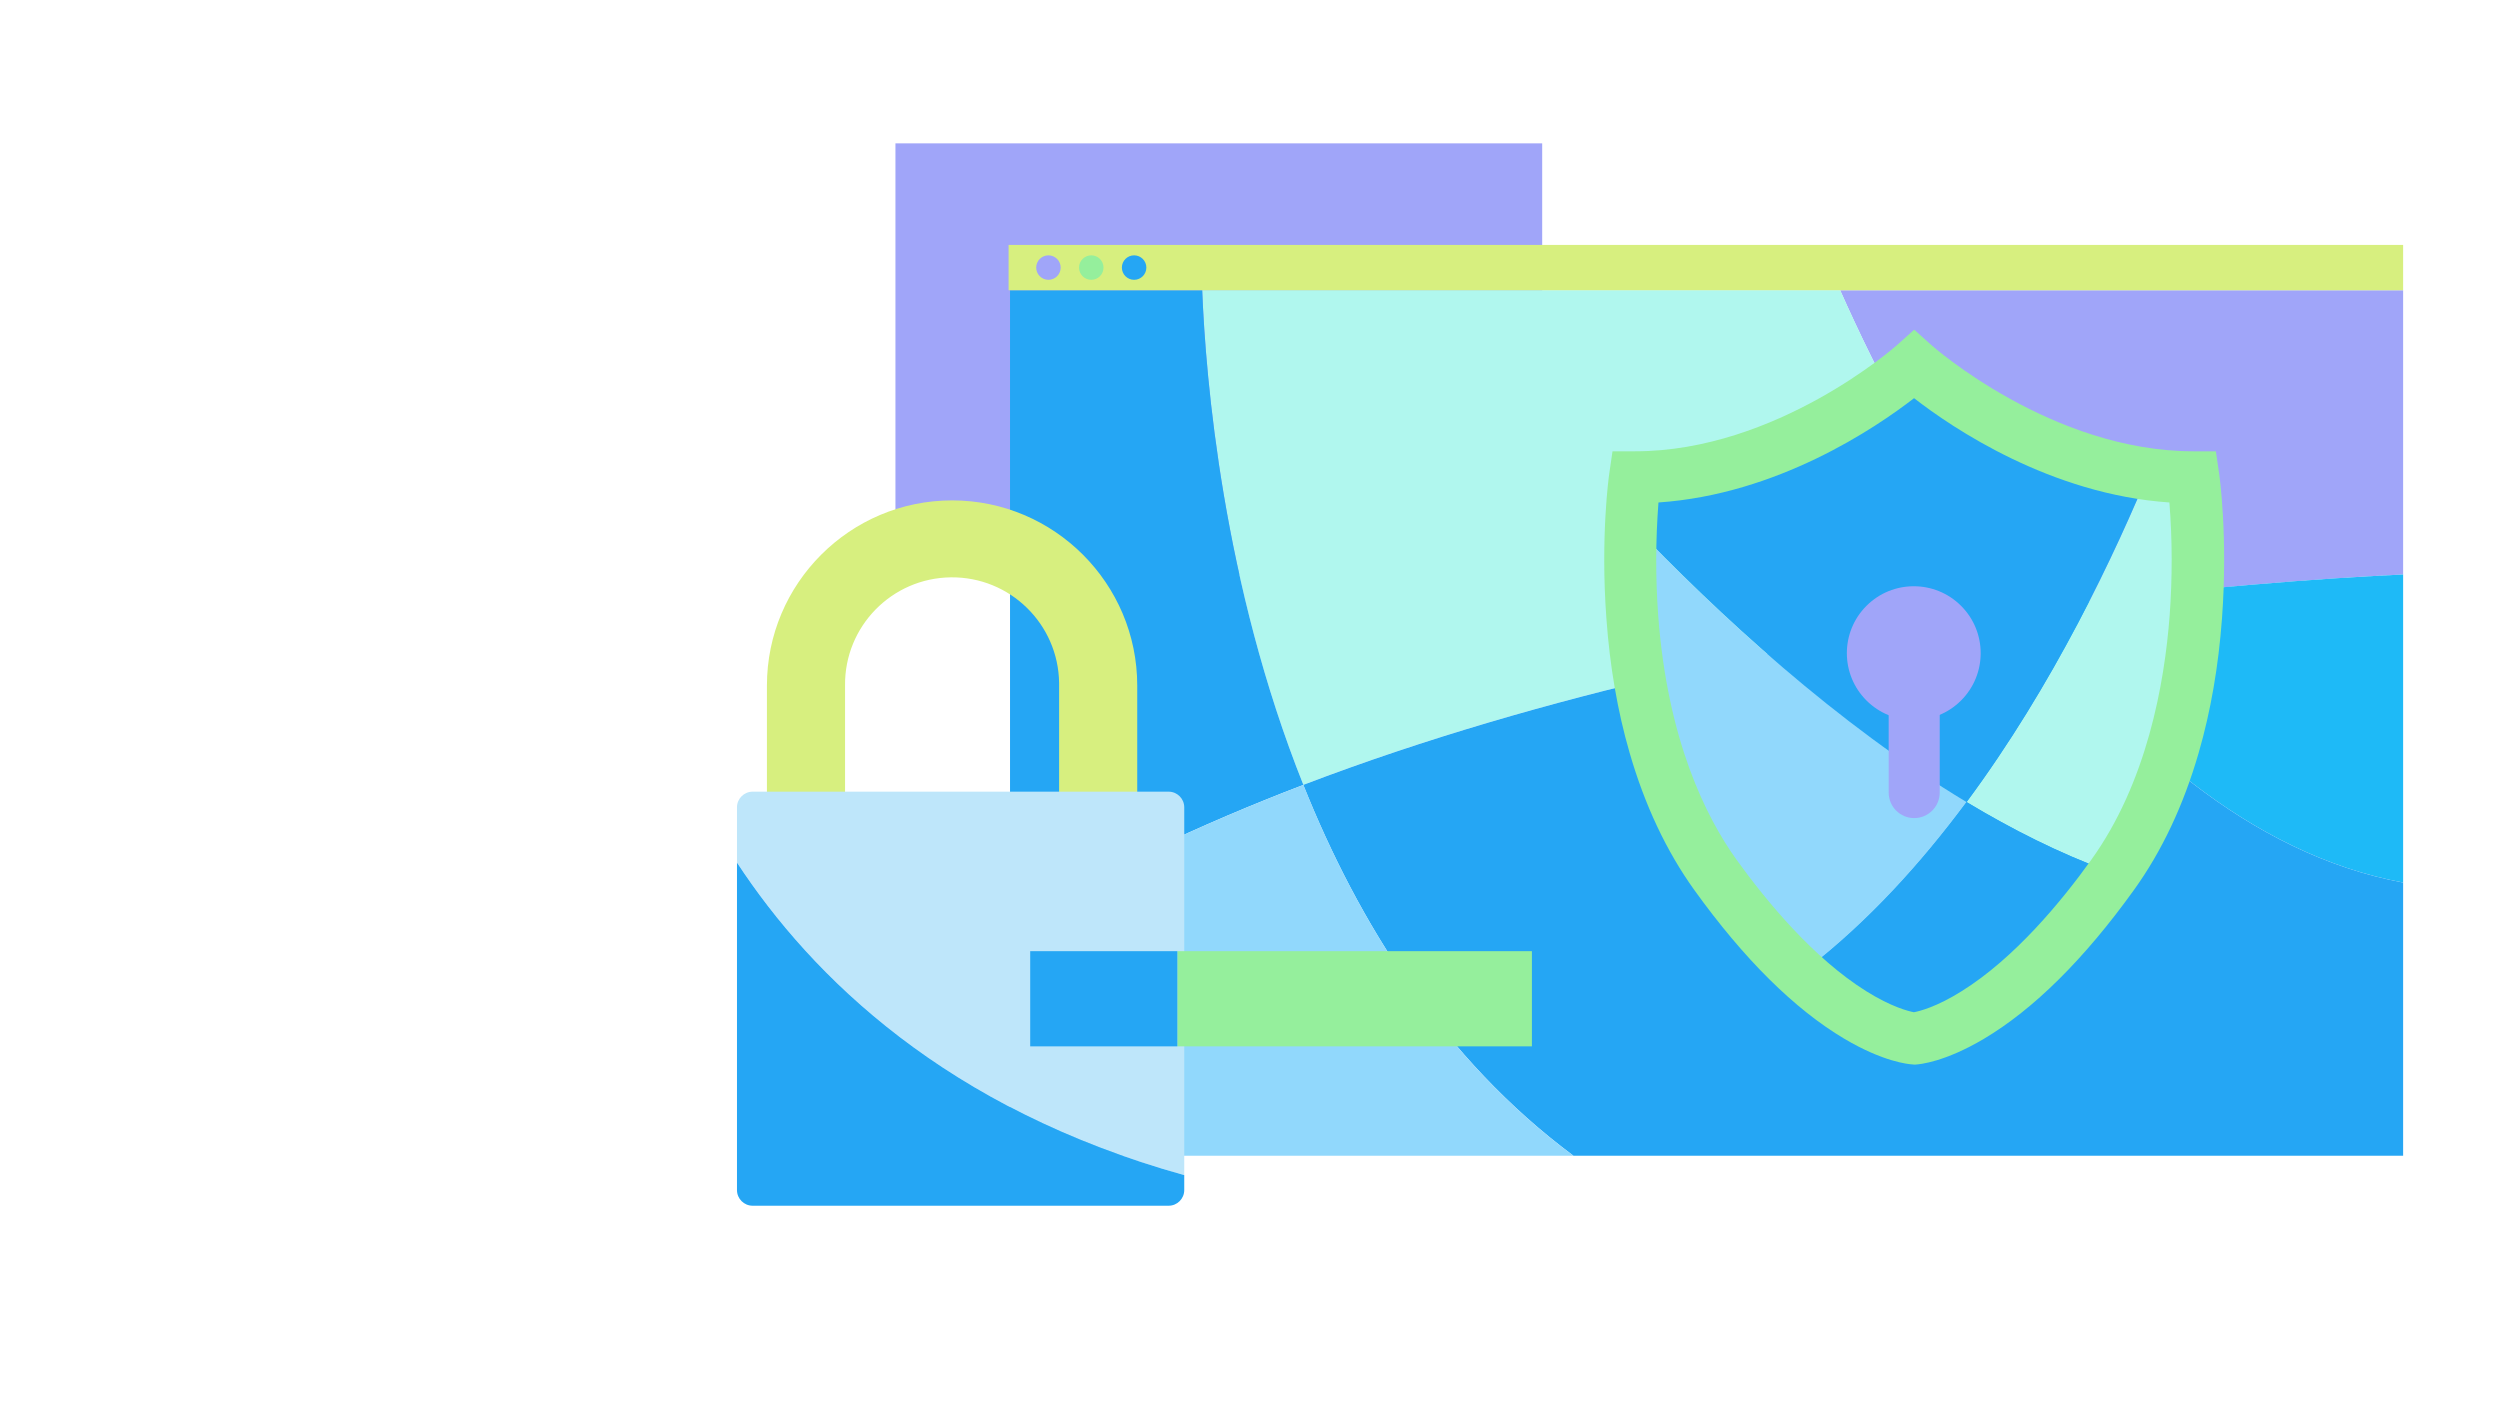
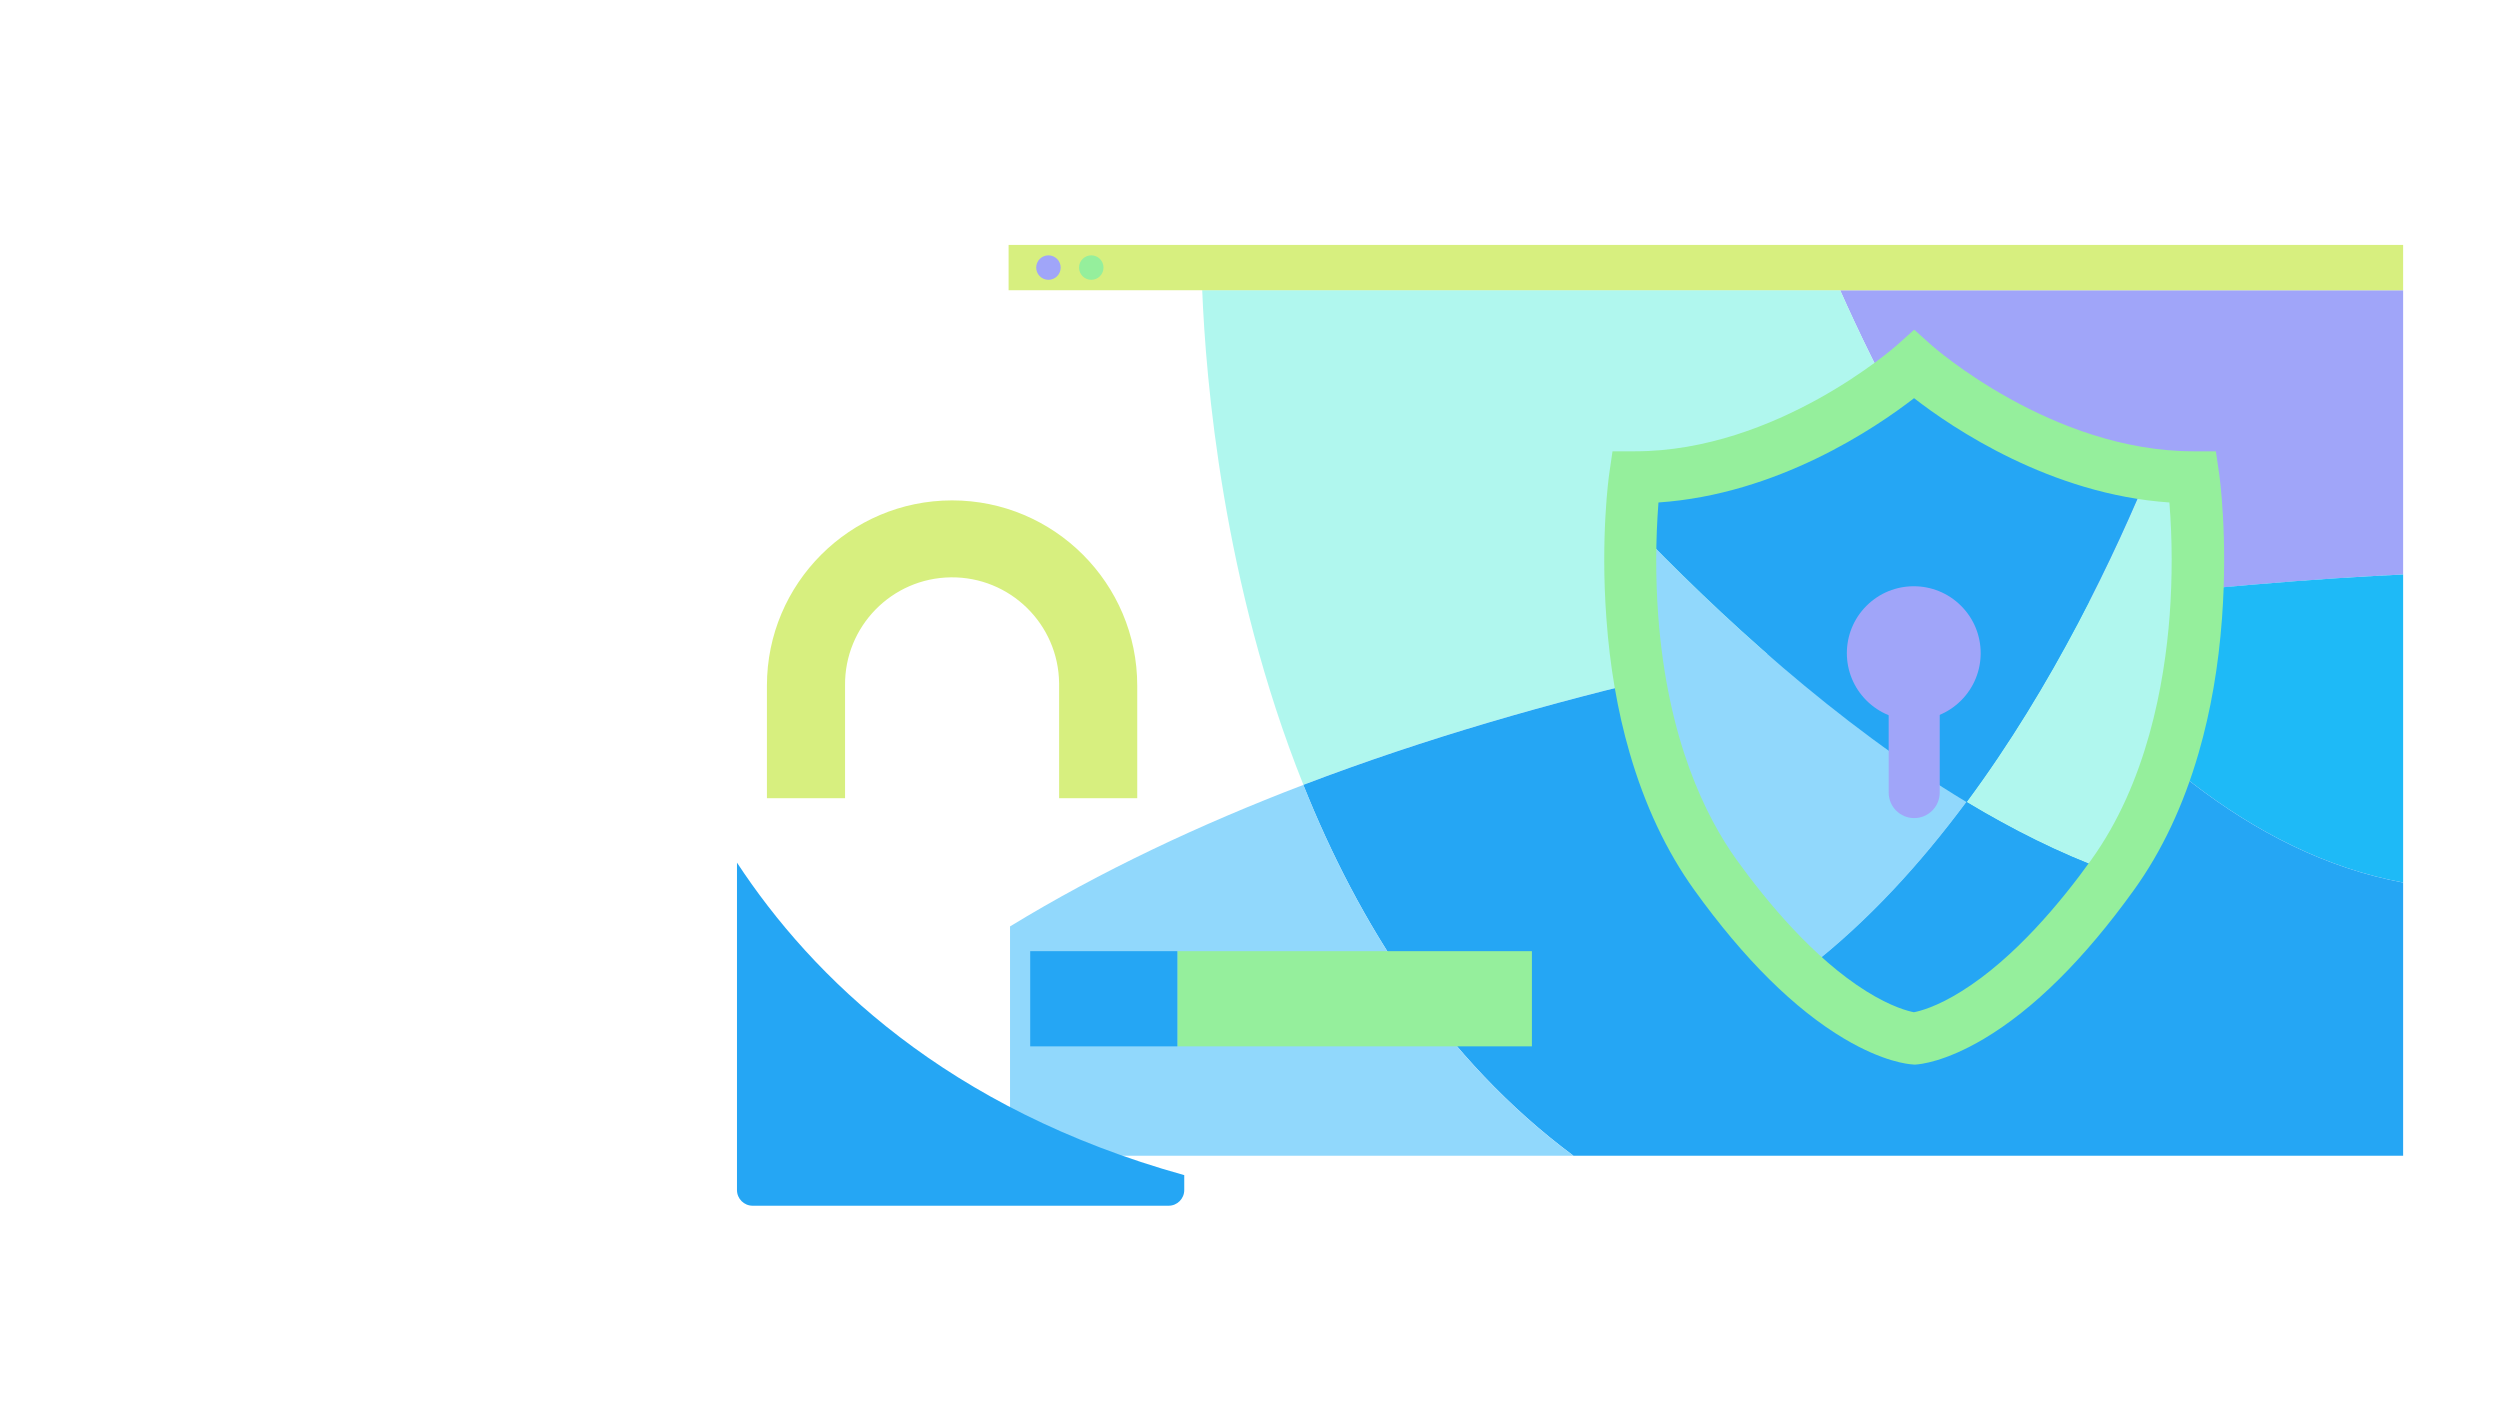
<svg xmlns="http://www.w3.org/2000/svg" version="1.1" id="圖層_1" x="0px" y="0px" viewBox="0 0 1920 1080" style="enable-background:new 0 0 1920 1080;" xml:space="preserve">
  <style type="text/css">
	.st0{fill:#A0A5F9;}
	.st1{fill:#B0F7EE;}
	.st2{fill:#1EBAF7;}
	.st3{fill:#25A6F4;}
	.st4{fill:#91D8FC;}
	.st5{fill:#D7EF7F;}
	.st6{fill:#95EF9C;}
	.st7{fill:#BEE6FA;}
</style>
-   <rect x="687.7" y="110.1" class="st0" width="496.7" height="331.1" />
  <path class="st0" d="M1555.4,468.5c128.8-17.7,234.1-24.6,290.2-27.3V222.9h-432.4C1440.1,283.4,1488.2,379.6,1555.4,468.5z" />
  <path class="st1" d="M1555.4,468.4c-67.2-88.8-115.3-185.1-142.2-245.6H923.3c2.7,68.4,15.8,225.4,77.7,379.9  C1188.1,531.3,1390.9,491.1,1555.4,468.4z" />
  <path class="st2" d="M1845.6,677.8V441.2c-56.1,2.6-161.4,9.6-290.2,27.3C1629.7,566.6,1727.3,655.8,1845.6,677.8z" />
  <path class="st3" d="M1208.4,887.6h637.2V677.8c-118.3-22-215.9-111.2-290.2-209.3c-164.6,22.6-367.4,62.9-554.5,134.3  C1043.2,708.5,1108.3,813.2,1208.4,887.6z" />
-   <path class="st3" d="M775.7,222.9l0,488.6c69.5-42.5,146-78.4,225.3-108.7c-61.8-154.6-75-311.5-77.7-379.9H775.7z" />
  <path class="st4" d="M1001,602.8c-79.3,30.3-155.7,66.2-225.3,108.7v176.1h432.7C1108.3,813.2,1043.2,708.5,1001,602.8z" />
  <rect x="774.6" y="188.1" class="st5" width="1071" height="34.8" />
-   <circle class="st3" cx="871" cy="205.5" r="9.4" />
  <circle class="st6" cx="838.1" cy="205.5" r="9.4" />
  <circle class="st0" cx="805.2" cy="205.5" r="9.4" />
  <path class="st5" d="M589,526.5c0-78.4,63.8-142.2,142.2-142.2s142.2,63.8,142.2,142.2v86.5h-60v-86.5c0-0.6,0-1.2,0-1.8  c-0.5-45.4-37.7-81.8-83.1-81.3s-81.8,37.7-81.3,83.1v86.5h-60V526.5z" />
  <path class="st1" d="M1510.3,616c35.2,21.2,71.4,39.3,107.8,52.7c1.5-1.9,2.9-4,4.4-6c88-122.5,61.8-305.4,61.8-305.4  c-10.4,0-20.8-0.7-31.1-2C1624.2,426.5,1576.6,526.6,1510.3,616z" />
  <path class="st3" d="M1510.3,616c66.3-89.4,113.9-189.5,143-260.7c-103.5-12.8-183.3-84.6-183.3-84.6s-96.2,86.5-214.4,86.5  c0,0-2.4,17-3.3,44.2C1319.6,471.8,1410.9,556.1,1510.3,616z" />
  <path class="st4" d="M1388.8,743.5c45.8-35.5,86.3-80,121.5-127.5c-99.4-59.9-190.8-144.2-258-214.6c-2,61.8,4,176.1,65.2,261.2  C1343.7,699.2,1367.8,725.1,1388.8,743.5z" />
  <path class="st3" d="M1388.8,743.5c49.4,43.3,81.2,44.9,81.2,44.9s62.4-3.2,148.2-119.7c-36.5-13.4-72.6-31.5-107.8-52.7  C1475.1,663.5,1434.6,708,1388.8,743.5z" />
  <path class="st6" d="M1469,817.5c-3.5-0.2-22.6-2-52.5-19.7c-38.4-22.8-77.2-61.3-115.3-114.3c-21.4-29.8-38.1-65.3-49.7-105.5  c-9.2-31.7-15.2-66.5-17.8-103.2c-4.6-62.4,1.9-109,2.2-111l2.5-17.2h17.3c108.8,0,200.1-80.6,201-81.4l13.4-12l13.4,12  c0.9,0.8,92.2,81.4,201,81.4h17.3l2.5,17.2c0.3,1.9,6.8,48.5,2.2,111c-2.7,36.8-8.7,71.6-17.9,103.3  c-11.6,40.2-28.3,75.7-49.8,105.5c-38.1,53-76.9,91.5-115.3,114.3c-29.9,17.7-49,19.5-52.5,19.7h-1L1469,817.5z M1470,305.8  c-29.6,22.9-104.9,73.9-196.3,80.1c-2.2,28.9-2.3,57.9-0.2,86.8c7.1,95.7,36.7,154.8,60.1,187.5c23.1,32,59,75.6,99.6,101  c19.5,12.2,32.5,15.4,36.7,16.2c4.2-0.8,17.3-4,36.7-16.2c40.6-25.3,76.6-68.9,99.6-101c42.5-59.2,56.1-134.7,60.1-187.5  c2.1-28.9,2.1-57.9-0.2-86.8C1574.9,379.7,1499.6,328.8,1470,305.8z" />
  <ellipse transform="matrix(0.707 -0.707 0.707 0.707 75.925 1186.36)" class="st0" cx="1470" cy="501.5" rx="51.4" ry="51.4" />
  <path class="st0" d="M1489.7,533.2v75.5c0,10.8-8.8,19.6-19.6,19.6l0,0c-10.8,0-19.6-8.8-19.6-19.6v-75.5c0-10.8,8.8-19.6,19.6-19.6  l0,0C1480.9,513.6,1489.7,522.4,1489.7,533.2z" />
-   <path class="st7" d="M909.5,902.5l0-282.5c0-6.6-5.4-12-12-12H578c-6.6,0-12,5.4-12,12v42.4C623.7,750.4,727.1,851.8,909.5,902.5z" />
  <path class="st3" d="M566,662.5l0,251.5l0,0c0,6.6,5.4,12,12,12h319.5l0,0c6.6,0,12-5.4,12-12v-11.5  C727.1,851.8,623.7,750.4,566,662.5z" />
  <rect x="904.2" y="730.5" class="st6" width="272.3" height="73.1" />
  <rect x="791.2" y="730.5" class="st3" width="113" height="73.1" />
</svg>